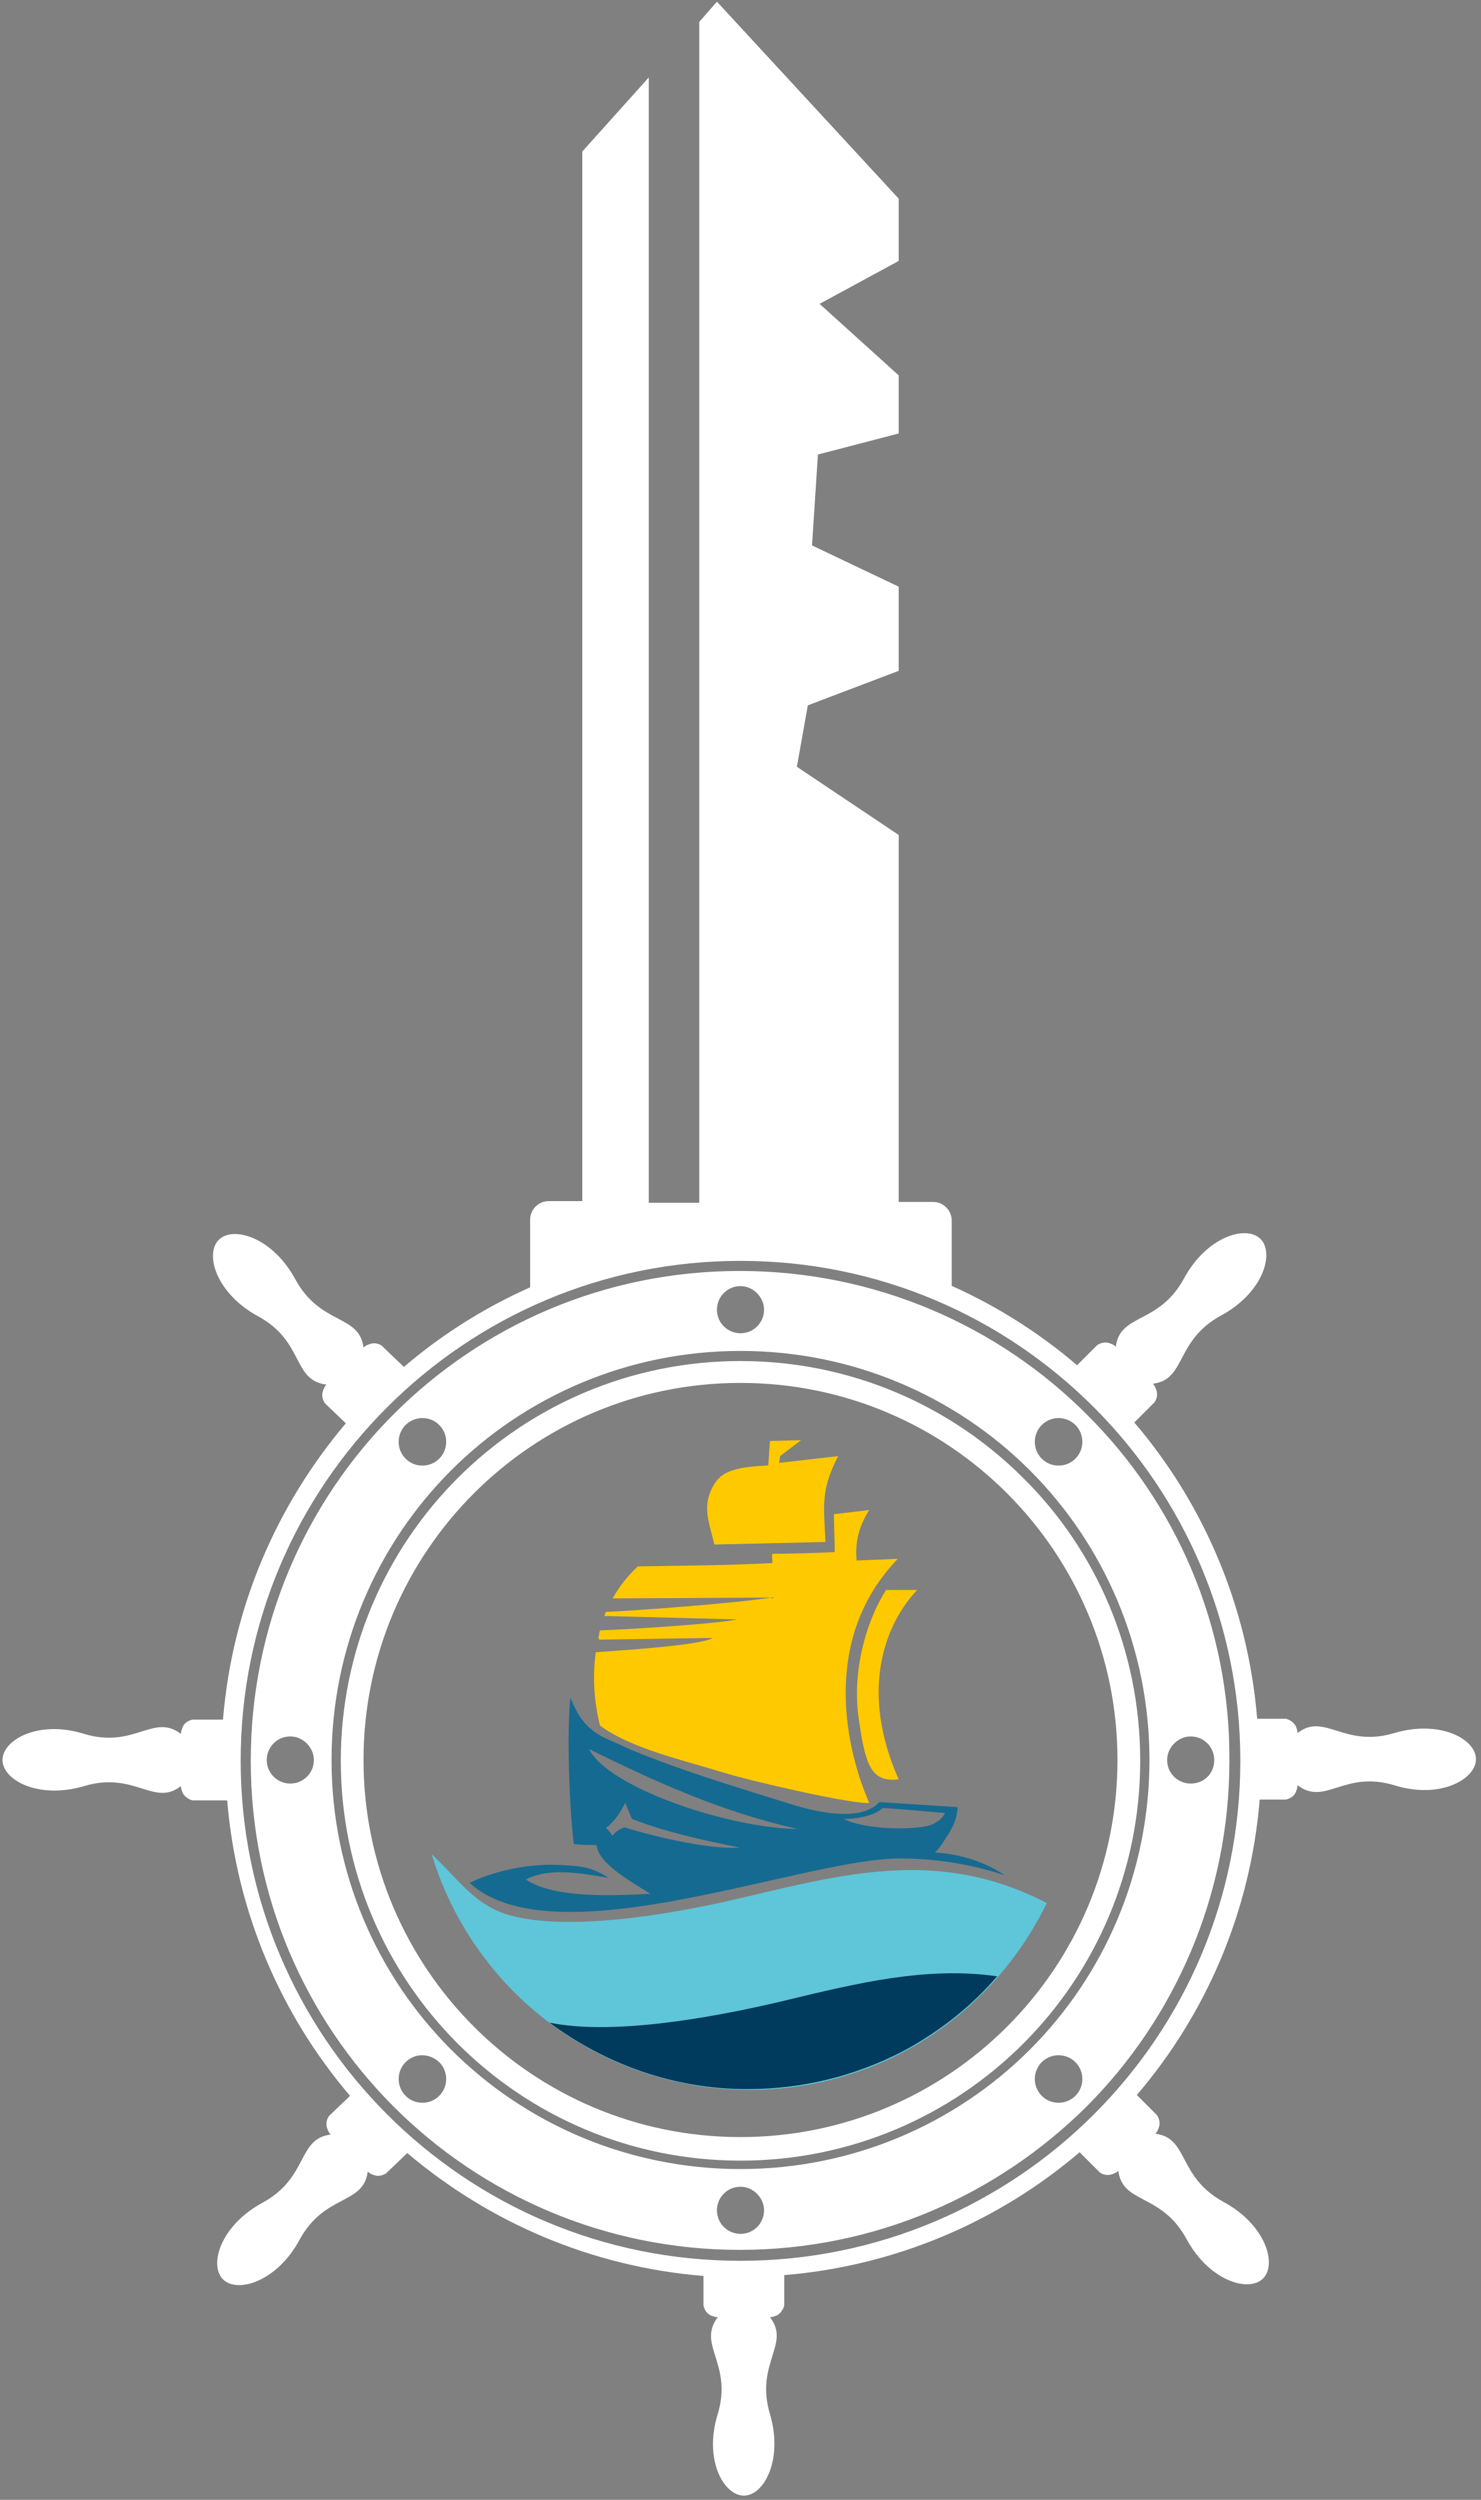
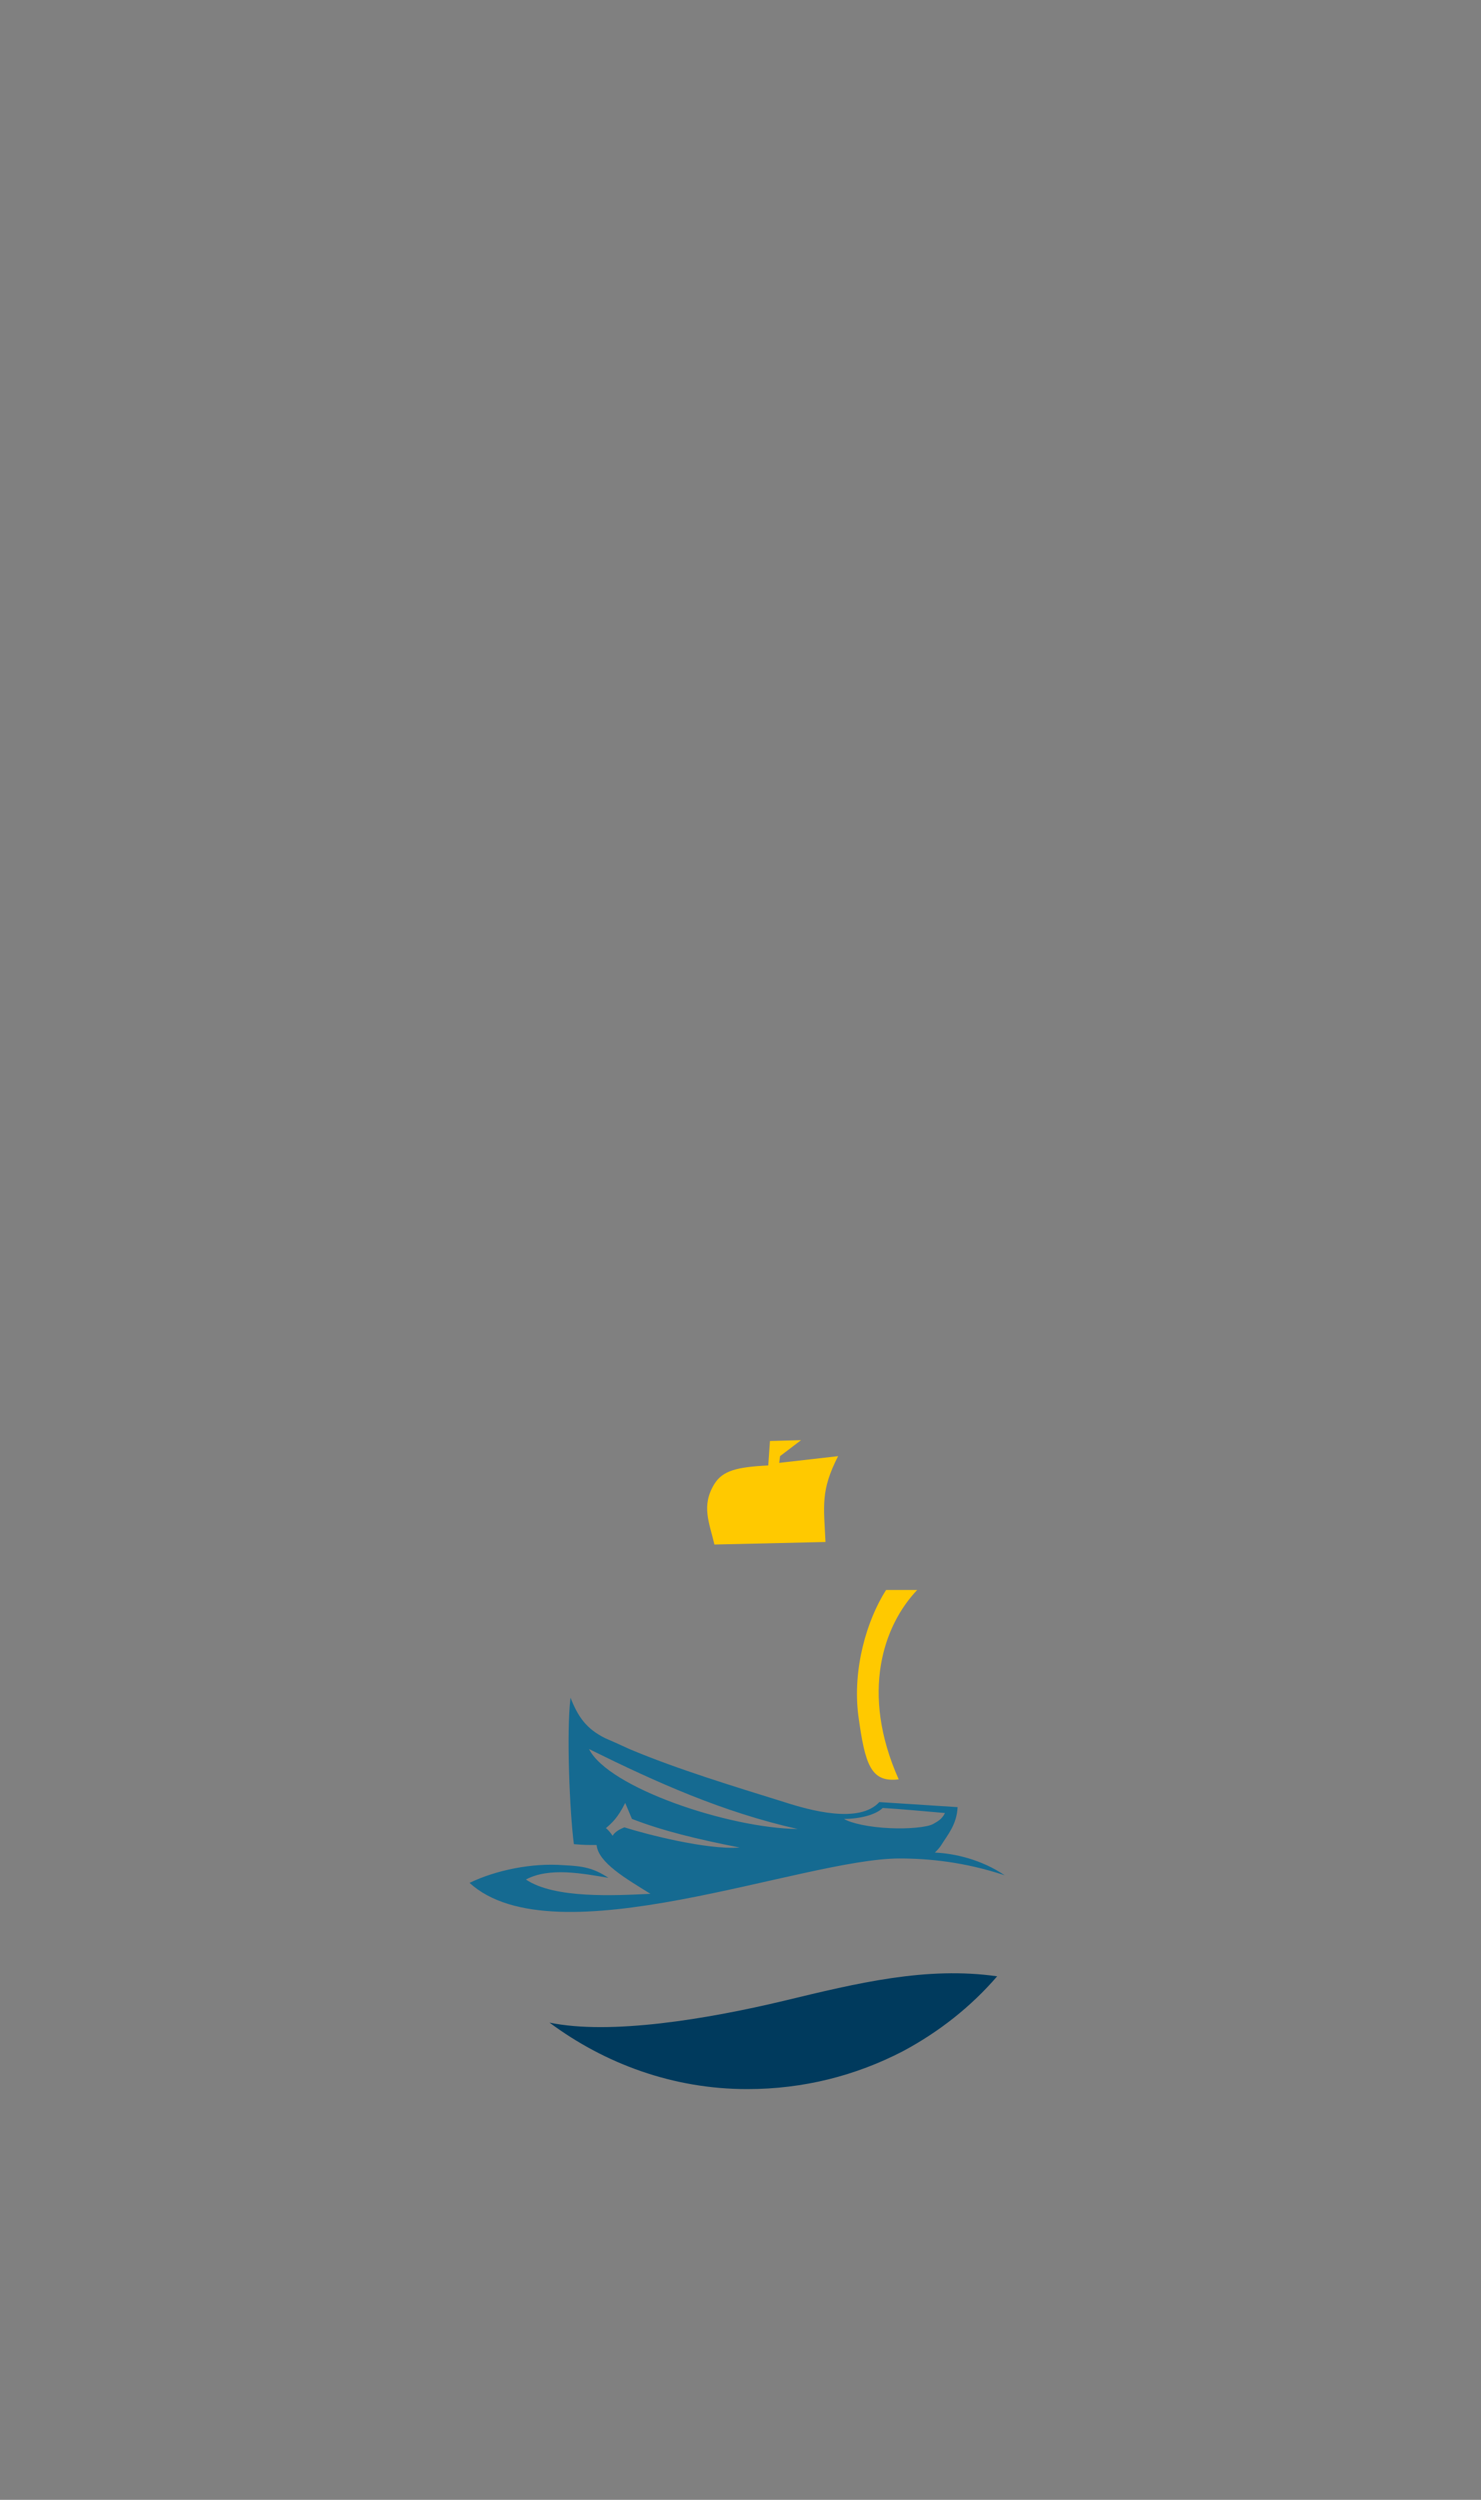
<svg xmlns="http://www.w3.org/2000/svg" width="176" height="297" viewBox="0 0 176 297">
  <rect x="0" y="0" width="176" height="297" fill="#808080" stroke="none" />
  <g fill-rule="evenodd" clip-rule="evenodd" fill="#FFF">
-     <path d="M69.2 142.9V18l7.9-8.8v133.7h6V2.6L85.2.2l21.6 23.4V31l-9.4 5.1 9.4 8.5v6.9L97.2 54l-.7 10.8 10.3 4.9v10L96 83.8l-1.3 7.3 12.1 8.1v43.6h4.1c1.2 0 2.2 1 2.2 2.2v8.3c-5.3-2.3-12.7-3.9-21.1-4.3l-5.1-1.7-4.9 1.8c-7.5.5-14.1 2-19 4.1v-8.3c0-1.2 1-2.2 2.2-2.2h4zm0 0" />
-     <path d="M92.9 147.6c13.4 1.1 25.5 6.4 35.1 14.6l2.3-2.3.1-.1c.5-.3 1-.4 1.5-.2.3.1.5.2.7.4.5-4 5.1-2.6 8.1-8.1 2.7-5 7.4-6.4 9.1-4.7 1.7 1.7.3 6.4-4.7 9.1-5.5 3-4.1 7.6-8.1 8.1.2.2.3.4.4.7.2.5.1 1.1-.2 1.5l-.1.1-2.3 2.3c8.2 9.6 13.5 21.8 14.6 35.2H152.8c.5.1 1 .5 1.2.9.1.3.2.5.2.8 3.2-2.5 5.5 1.8 11.5 0 5.4-1.6 9.7.7 9.7 3.1 0 2.4-4.3 4.8-9.7 3.1-6-1.8-8.2 2.5-11.5 0 0 .3-.1.5-.2.8-.2.5-.7.8-1.2.9h-.1.3H149.7c-1.1 13.4-6.4 25.5-14.6 35.1l2.3 2.3.1.1c.3.5.4 1 .2 1.5-.1.3-.2.5-.4.7 4 .5 2.6 5.1 8.1 8.1 5 2.7 6.4 7.4 4.7 9.1-1.7 1.7-6.4.3-9.1-4.7-3-5.5-7.6-4.1-8.1-8.1-.2.2-.4.3-.7.4-.5.2-1.1.1-1.5-.2l-.1-.1-2.3-2.3c-9.6 8.2-21.8 13.5-35.1 14.6V273.9c-.1.5-.5 1-.9 1.2-.3.1-.5.2-.8.2 2.5 3.2-1.8 5.5 0 11.5 1.6 5.4-.7 9.7-3.1 9.7-2.4 0-4.8-4.3-3.1-9.7 1.8-6-2.5-8.2 0-11.5-.3 0-.5-.1-.8-.2-.5-.2-.8-.7-.9-1.2v-3.5c-13.4-1.1-25.5-6.4-35.2-14.6l-2.3 2.2-.1.1-.1.1c-.5.3-1 .4-1.5.2-.3-.1-.5-.2-.7-.4-.5 4-5.1 2.6-8.1 8.1-2.7 5-7.4 6.4-9.1 4.7-1.7-1.7-.3-6.4 4.7-9.1 5.5-3 4.1-7.6 8.1-8.1-.2-.2-.3-.4-.4-.7-.2-.5-.1-1.1.2-1.5l.1-.1.1-.1 2.3-2.2c-8.2-9.6-13.5-21.8-14.6-35.1h-4.1c-.5-.1-1-.5-1.2-.9-.1-.3-.2-.5-.2-.8-3.2 2.5-5.5-1.8-11.5 0-5.4 1.6-9.7-.7-9.7-3.1 0-2.4 4.3-4.8 9.7-3.1 6 1.8 8.2-2.5 11.5 0 0-.3.1-.5.2-.8.2-.5.7-.8 1.2-.9h3.6c1.1-13.4 6.4-25.5 14.6-35.2l-2.3-2.2-.1-.1-.1-.1c-.3-.5-.4-1-.2-1.5.1-.3.2-.5.4-.7-4.1-.5-2.6-5.1-8.1-8.1-5-2.7-6.4-7.4-4.7-9.1 1.7-1.7 6.4-.3 9.1 4.7 3 5.5 7.6 4.1 8.1 8.1.2-.2.4-.3.7-.4.5-.2 1.1-.1 1.5.2l.1.1.1.1.1.1 2.3 2.2c9.6-8.2 21.8-13.5 35.2-14.6v-3.5c.1-.5.5-1 .9-1.2.3-.1.5-.2.8-.2-2.5-3.2 1.8-5.5 0-11.5-1.6-5.4.7-9.7 3.1-9.7 2.4 0 4.8 4.3 3.1 9.7-1.8 6 2.5 8.2 0 11.5.3 0 .5.1.8.2.5.2.8.7.9 1.2v3.3zm48.6 58.7c-1.5 0-2.8 1.3-2.8 2.8 0 1.6 1.3 2.8 2.8 2.8 1.6 0 2.8-1.2 2.8-2.8 0-1.5-1.2-2.8-2.8-2.8zm-17.7-37c-1.1 1.1-1.1 2.9 0 4s2.9 1.1 4 0 1.1-2.9 0-4-2.9-1.1-4 0zm-75.6 4c1.1 1.1 2.9 1.1 4 0s1.1-2.9 0-4-2.9-1.1-4 0-1.1 2.9 0 4zm0 71.7c-1.1 1.1-1.1 2.9 0 4s2.9 1.1 4 0 1.1-2.9 0-4c-1.2-1.1-2.9-1.1-4 0zm75.6 4c1.1 1.1 2.9 1.1 4 0s1.1-2.9 0-4-2.9-1.1-4 0-1.1 2.9 0 4zm-38.6-93.4c0 1.6 1.3 2.8 2.8 2.8 1.6 0 2.8-1.3 2.8-2.8 0-1.5-1.3-2.8-2.8-2.8-1.6 0-2.8 1.3-2.8 2.8zm-50.7 50.7c-1.6 0-2.8 1.3-2.8 2.8 0 1.6 1.3 2.8 2.8 2.8 1.5 0 2.8-1.2 2.8-2.8 0-1.5-1.3-2.8-2.8-2.8zm50.7 56.3c0 1.6 1.3 2.8 2.8 2.8 1.6 0 2.8-1.3 2.8-2.8 0-1.5-1.3-2.8-2.8-2.8-1.6 0-2.8 1.3-2.8 2.8zM88 149.8c16.4 0 31.2 6.6 42 17.4 10.7 10.7 17.4 25.6 17.4 42s-6.6 31.2-17.4 42c-10.7 10.7-25.6 17.4-42 17.4s-31.2-6.6-42-17.4c-10.7-10.7-17.4-25.6-17.4-42s6.6-31.2 17.4-42c10.8-10.8 25.6-17.4 42-17.4zm0 10.7c13.4 0 25.6 5.4 34.4 14.2 8.8 8.8 14.2 21 14.2 34.4 0 13.4-5.4 25.6-14.2 34.4-8.8 8.8-21 14.2-34.4 14.2-13.4 0-25.6-5.4-34.4-14.2-8.8-8.8-14.2-21-14.2-34.4 0-13.4 5.4-25.6 14.2-34.4 8.8-8.8 21-14.2 34.4-14.2zm33.6 15.1c-8.6-8.6-20.5-13.9-33.6-13.9-13.1 0-25 5.3-33.6 13.9-8.6 8.6-13.9 20.5-13.9 33.6 0 13.1 5.3 25 13.9 33.6 8.6 8.6 20.5 13.9 33.6 13.9 13.1 0 25-5.3 33.6-13.9 8.6-8.6 13.9-20.5 13.9-33.6 0-13.2-5.3-25.1-13.9-33.6zm7.5-7.6c-10.5-10.5-25.1-17-41.2-17s-30.6 6.5-41.1 17-17 25.1-17 41.2 6.5 30.6 17 41.1 25.1 17 41.1 17c16.1 0 30.6-6.5 41.2-17 10.5-10.5 17-25.1 17-41.1.1-16.1-6.4-30.7-17-41.2zM88 164.3c24.8 0 44.8 20.1 44.8 44.8 0 24.8-20.1 44.8-44.8 44.8-24.8 0-44.8-20.1-44.8-44.8 0-24.7 20-44.8 44.8-44.8zm0 0" />
-   </g>
-   <path fill-rule="evenodd" clip-rule="evenodd" fill="#5EC6D8" d="M51.3 220.3c4.9 16.2 19.9 27.9 37.7 28 15.6 0 28.9-8.9 35.4-22.2-12.3-6.4-23.3-3.7-35.5-.8-9.9 2.4-22.5 4.3-29.1 2-3.6-1.3-5.4-4.1-8.5-7zm0 0" />
+     </g>
  <path fill-rule="evenodd" clip-rule="evenodd" fill="#003A5D" d="M65.3 240.3c6.6 4.9 14.7 7.9 23.5 7.9 6.7 0 12.9-1.6 18.5-4.5 4.3-2.3 8.1-5.3 11.2-8.9-8.4-1.2-16.6.8-25.3 2.9-9.2 2.2-20.7 4.1-27.9 2.6zm0 0" />
  <path fill-rule="evenodd" clip-rule="evenodd" fill="#156A91" d="M72.8 218.1c-.2-.3-.6-.8-.8-.9.7-.6 1.4-1.2 2.3-3l.8 1.9c3.6 1.4 7.7 2.4 12.8 3.4-3.9.3-11.2-1.6-13.7-2.4-.5.2-1.1.5-1.4 1zm27.5-2c1.9 0 3.8-.5 4.6-1.3 1.8.1 5.1.4 7.4.6-.4.8-.9 1-1.4 1.3-.7.4-3 .6-5.1.5-2.5-.1-4.7-.6-5.5-1.1zm-5.5 1.2c-8.2-.1-22.5-4.9-24.8-9.5 8.1 4 15.9 7.5 24.8 9.5zm-26.6 1.8c1.3.1 1.5.1 2.7.1.2 2.1 3.5 4 6.4 5.8-4.2.2-11.4.6-14.8-1.7 2.8-1.5 6.8-.7 9.8-.2-1.8-1.2-3.1-1.4-5.3-1.5-3.8-.3-8.1.6-11.2 2.1 10.1 9.2 39.6-2.9 51.1-2.9 3.4 0 7.7.4 12.5 2-2.8-1.9-6-2.6-8.3-2.7.2-.2.5-.5.7-.8.8-1.3 1.9-2.5 2-4.6l-9.3-.6c-2.4 2.6-8.2 1-11.3 0-6.1-1.9-12.7-3.9-18.4-6.3-1.3-.6-2.2-1-2.9-1.3-2.2-1.1-3.2-2.5-4.1-4.8-.5 4.1-.1 13.6.4 17.4zm0 0" />
  <g fill-rule="evenodd" clip-rule="evenodd" fill="#FFC900">
-     <path d="M99.1 179.9l.1 4.5c-1.7.1-5.4.2-7.4.2-.1.3 0 .5 0 1.1-5.7.3-10.6.3-16 .4-1.2 1.1-2.2 2.4-3 3.8l18.8-.1c-4 .7-18.2 1.7-19.6 1.7-.1.2-.1.4-.2.5h.5l15.3.4c-2.1.5-13 1.2-16.3 1.3-.1.3-.1.6-.2.9.1.1.1.1.1.2l13.5-.2c-1.4.9-11.3 1.5-13.9 1.7-.4 2.9-.2 5.9.5 8.7 3.6 2.7 9.8 4.1 14.7 5.6 2.8.9 15.3 3.8 17.3 3.6-2.6-5.9-6-19.3 3.4-29l-4.9.2c-.2-2 .2-4 1.5-6l-4.2.5zm0 0" />
    <path d="M91.3 174.1c-3.7.2-5.4.6-6.4 2.2-1.6 2.6-.6 4.6 0 7.2l13.2-.3c-.2-4.3-.6-6.1 1.5-10.2l-7 .8.1-.8 2.5-1.9-3.7.1-.2 2.9zm0 0M105.3 188.9c-2.3 3.6-4 9.4-3.3 14.9.8 5.9 1.5 8 4.8 7.6-4.6-10.3-1.8-18.3 2.2-22.5h-3.7zm0 0" />
  </g>
</svg>